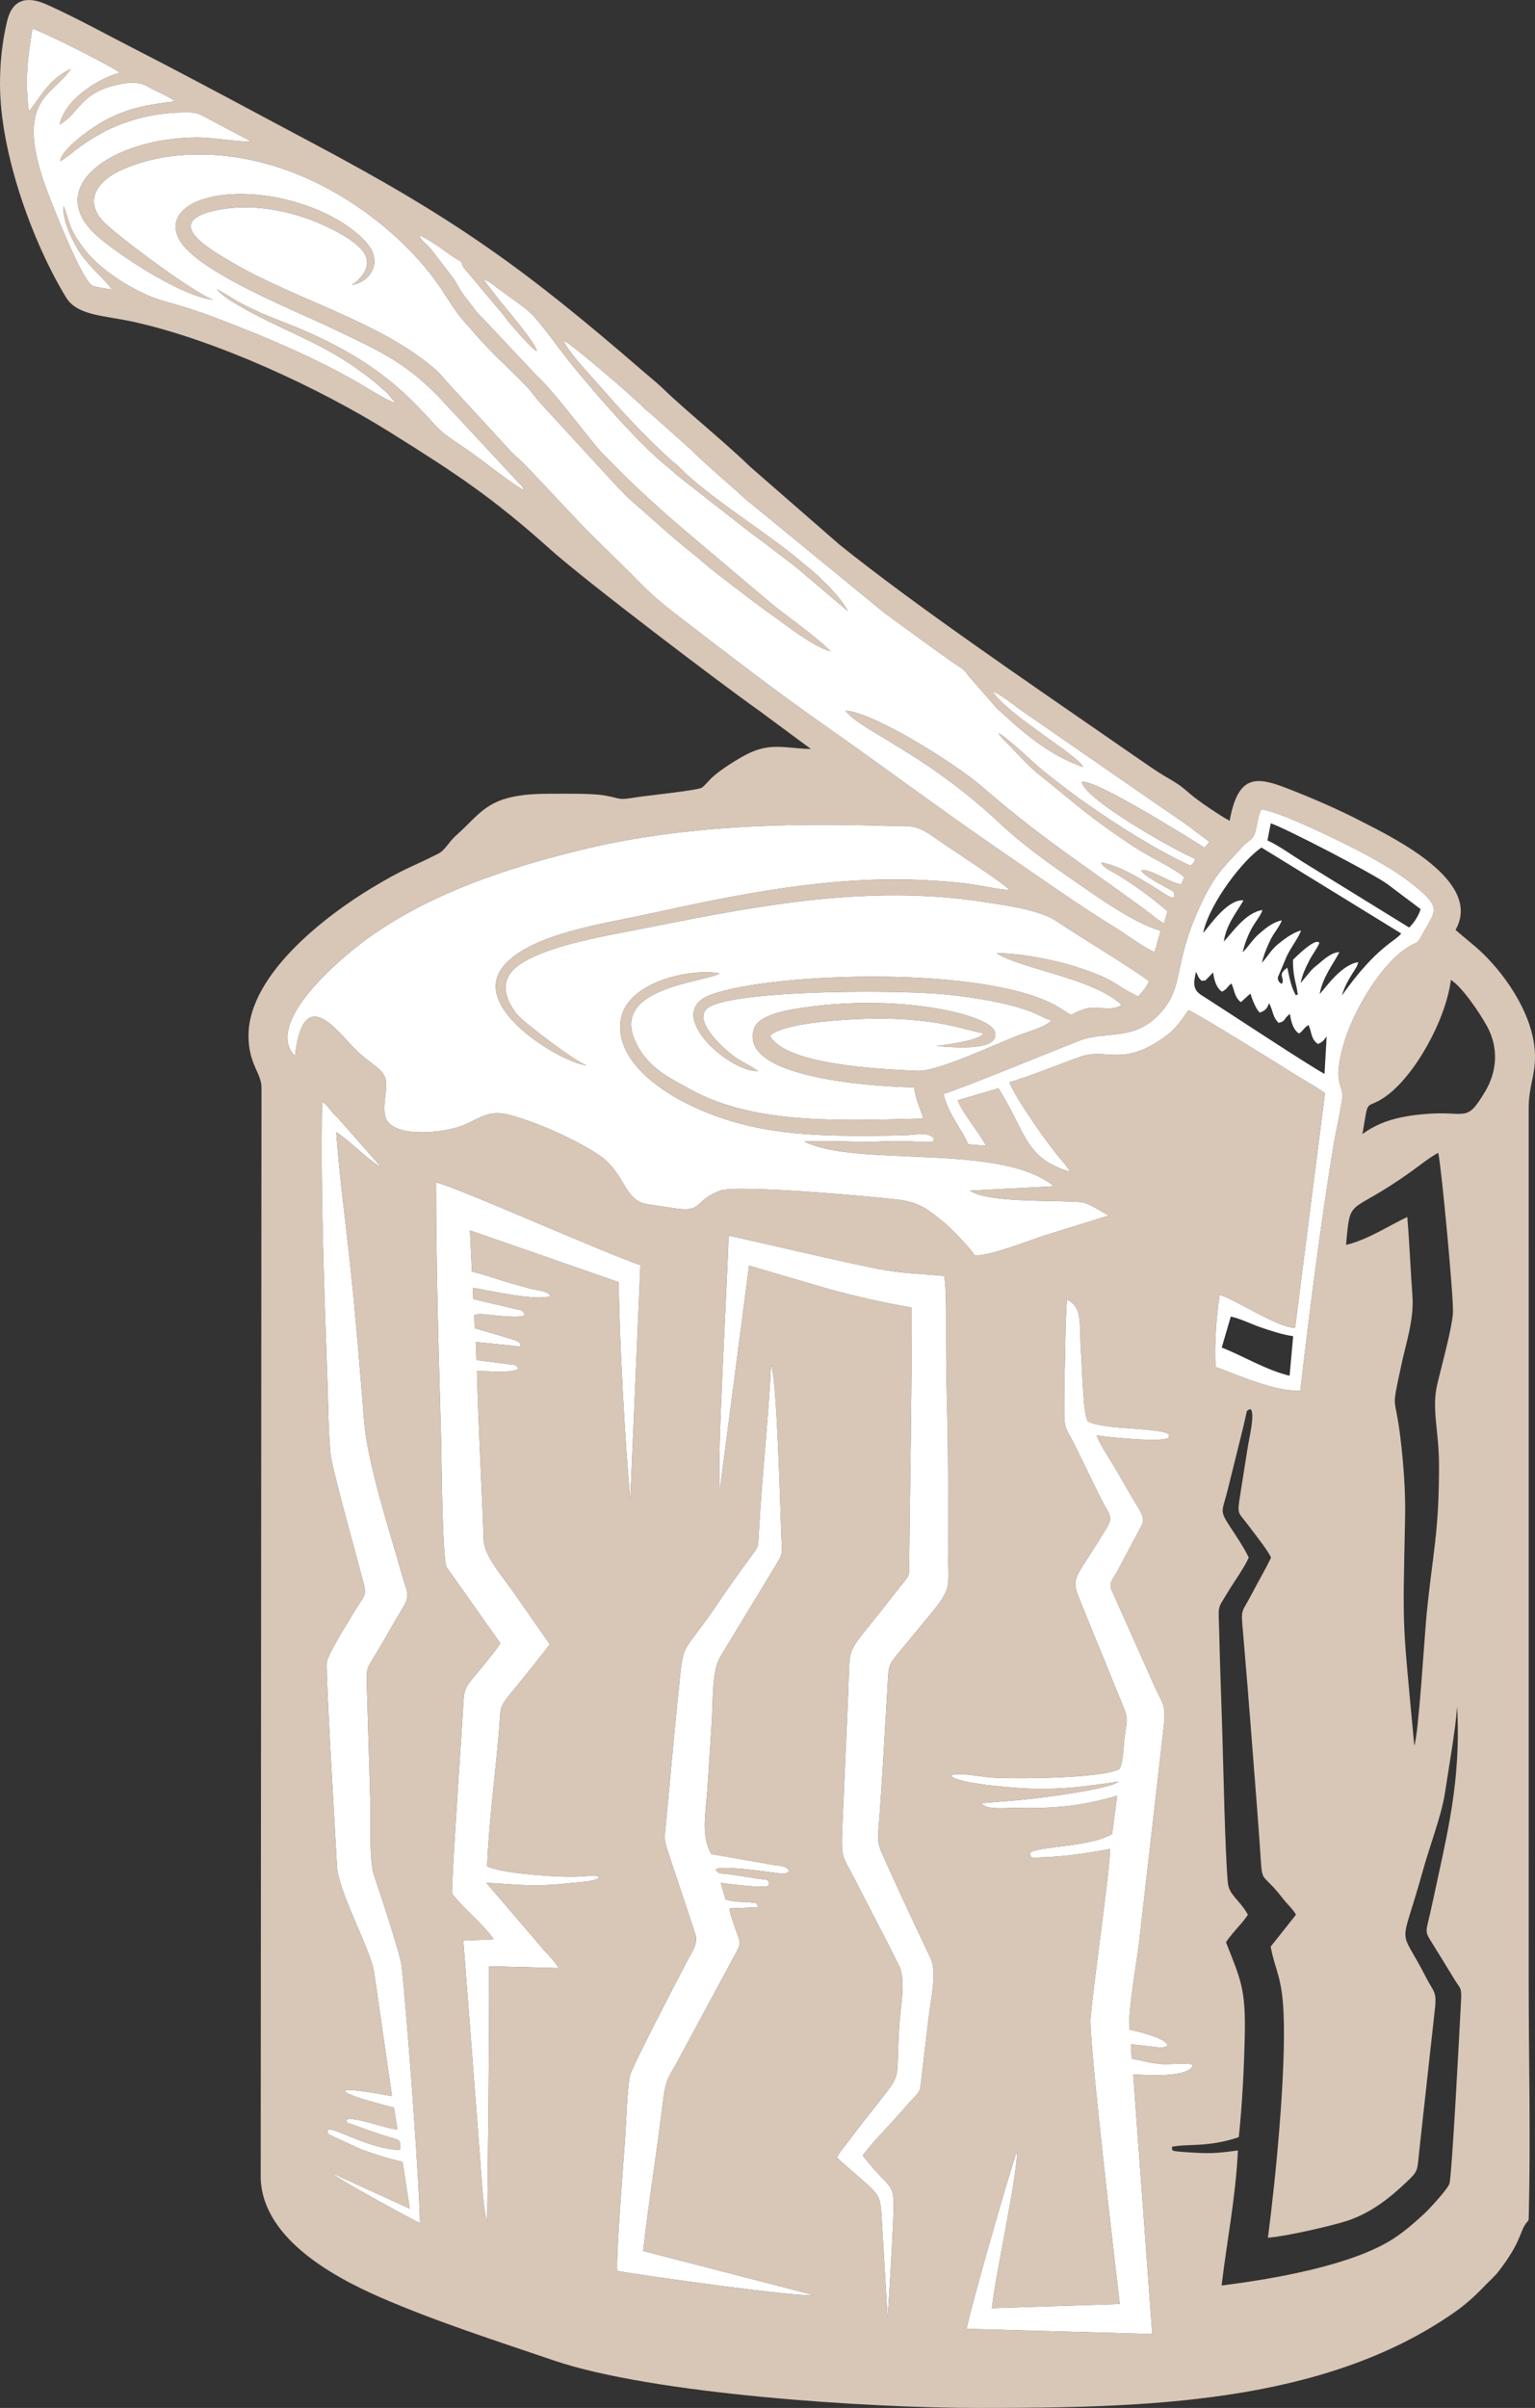
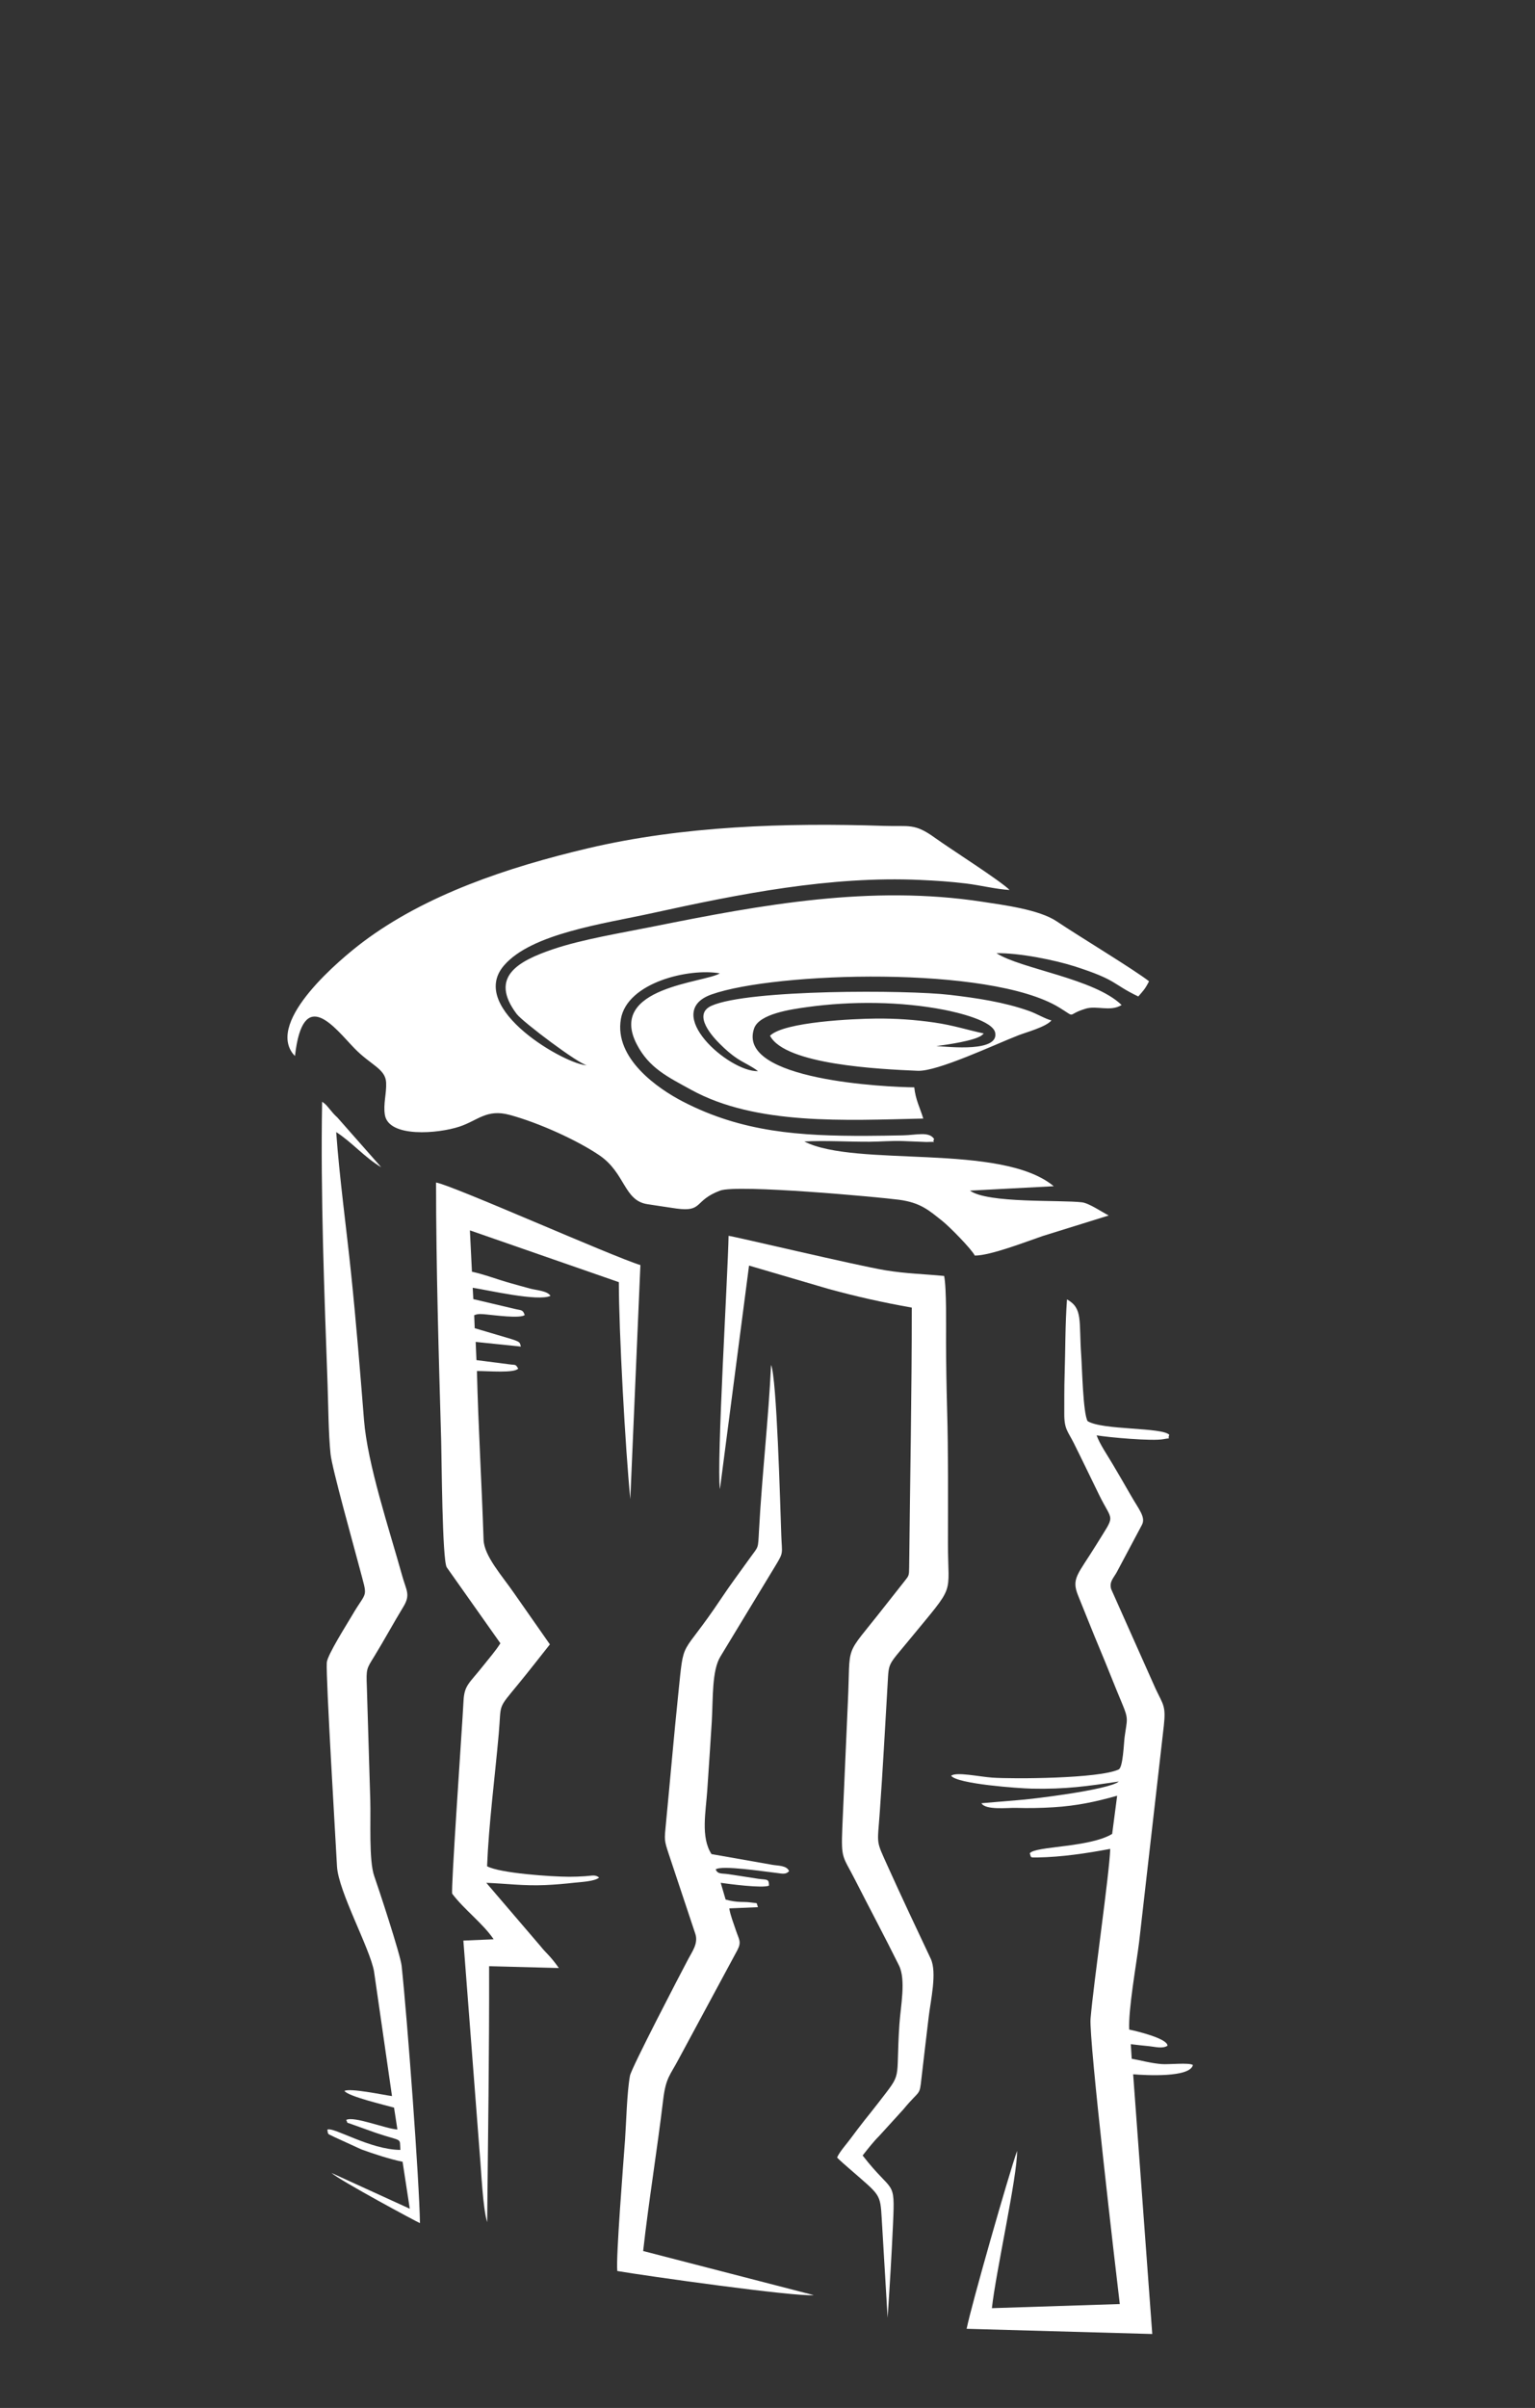
<svg xmlns="http://www.w3.org/2000/svg" width="185" height="290" viewBox="0 0 185 290" fill="none">
  <rect x="0" y="0" width="185" height="290" fill="#333333" stroke="none" />
-   <path fill-rule="evenodd" clip-rule="evenodd" d="M85.752 223.298L93.058 224.583C93.754 224.711 94.819 224.646 95.1 225.344C94.667 225.839 94.157 225.612 93.26 225.524C92.32 225.432 86.89 224.588 86.251 225.15C86.534 225.736 86.917 225.597 87.767 225.712L91.413 226.274C92.451 226.414 92.677 226.237 92.679 227.096C91.912 227.434 87.878 226.901 86.861 226.756L87.453 228.773C88.921 229.181 89.603 228.995 90.474 229.122C91.442 229.263 91.112 229.059 91.35 229.69L87.894 229.835C88.018 230.656 88.397 231.583 88.663 232.396C89.06 233.605 89.393 233.84 88.881 234.842L81.783 248.006C80.752 249.957 80.245 250.217 79.924 252.901C79.2 258.967 78.175 265.157 77.513 271.1L98.079 276.414C95.815 276.636 77.709 274.076 74.398 273.508C74.21 271.943 75.152 260.211 75.327 257.743C75.483 255.527 75.558 251.991 75.924 249.989C76.09 249.077 81.826 238.055 82.934 235.963C83.44 235.007 84.167 234.047 83.808 232.925L80.616 223.342C80.037 221.599 80.065 221.618 80.26 219.606C80.763 214.408 81.196 209.326 81.732 204.144C82.483 196.886 81.899 200.045 86.977 192.43C88.084 190.77 89.282 189.182 90.417 187.592C91.432 186.169 91.351 186.633 91.474 184.357C91.834 177.66 92.638 170.75 92.927 164.381C93.615 165.923 94.024 180.986 94.161 184.867C94.243 187.196 94.474 186.891 93.454 188.573L86.837 199.485C85.775 201.187 85.952 204.554 85.78 207.422C85.617 210.138 85.422 212.833 85.243 215.575C85.074 218.183 84.424 221.26 85.752 223.298ZM128.595 156.491C130.54 157.584 130.014 159.041 130.309 163.227C130.424 164.856 130.528 170.139 131.073 171.147C132.827 172.264 140.076 171.868 140.925 172.803C140.641 173.452 141.308 173.112 140.25 173.321C138.875 173.593 133.586 173.105 132.166 172.866C132.544 173.931 133.501 175.309 134.127 176.381C134.863 177.641 135.493 178.688 136.253 180.031C137.246 181.787 138.136 182.722 137.612 183.674L134.587 189.358C134.17 190.098 133.684 190.5 133.913 191.368L139.279 203.396C140.199 205.344 140.526 205.44 140.266 207.835L137.283 233.935C136.947 236.613 135.979 241.992 136.092 244.429C137.118 244.646 140.736 245.525 140.706 246.378C140.115 246.767 139.178 246.499 138.485 246.431C137.706 246.355 137.033 246.28 136.286 246.191L136.395 247.944C137.63 248.169 138.623 248.466 139.972 248.586C140.84 248.663 143.274 248.378 143.77 248.696C143.435 250.232 138.105 249.945 136.569 249.815L138.872 281.095L116.499 280.468C117.066 277.628 121.549 261.965 122.58 259.043C122.628 262.046 120.003 273.703 119.545 277.983L134.959 277.486C134.533 273.961 131.217 245.629 131.434 243.116C131.831 238.532 133.706 225.697 133.806 222.669C131.011 223.195 127.962 223.657 125.02 223.703C124.077 223.718 124.303 223.726 124.111 223.204C124.711 222.322 131.28 222.533 134.038 220.869L134.64 216.269C132.001 217.008 129.791 217.481 126.956 217.658C125.457 217.751 123.947 217.777 122.444 217.731C121.477 217.701 118.766 218.03 118.285 217.171L122.634 216.804C124.036 216.725 133.696 215.567 134.838 214.556C131.038 215.124 128.369 215.505 124.342 215.413C122.737 215.377 115.357 214.853 114.634 213.863C115.241 213.364 118.046 213.98 119.604 214.089C122.048 214.259 132.432 214.22 134.822 213.106C135.352 212.859 135.44 209.948 135.54 209.2C135.824 207.073 136.055 207.101 135.249 205.192C134.314 202.977 133.501 200.857 132.559 198.617C131.657 196.472 130.832 194.363 129.937 192.165C129.084 190.074 129.915 189.634 132.124 186.045C134.484 182.21 134.147 183.463 132.468 180.039C131.464 177.991 130.483 175.937 129.421 173.809C128.707 172.379 128.261 172.141 128.268 170.278C128.274 168.719 128.258 167.158 128.308 165.602C128.405 162.541 128.373 159.533 128.595 156.491ZM153.184 187.592C152.507 189.029 151.605 190.534 150.901 191.9C149.569 194.48 149.542 193.49 149.832 196.871C150.181 200.944 150.528 205.117 150.839 209.215C151.155 213.382 151.495 217.496 151.792 221.653C152.219 227.615 151.682 224.852 154.64 228.681C155.097 229.274 155.918 230.04 156.193 230.598L153.142 234.443C153.689 237.346 154.508 238.027 154.698 242.463C155 249.522 153.761 262.297 152.81 269.493C154.705 269.394 160.5 268.076 162.339 267.47C165.39 266.463 167.635 264.565 169.427 262.875C171.018 261.376 170.779 261.532 171.081 258.768L172.878 242.491C173.215 239.726 172.89 240.141 171.833 238.081C168.501 231.588 168.728 235.27 171.53 225.143C172.269 222.473 173.756 218.533 174.141 215.978C174.611 212.87 175.409 208.411 175.613 205.541C176.106 214.608 174.408 220.849 172.636 229.198C171.813 233.076 171.571 232.326 172.739 234.235C173.596 235.635 174.469 237.016 175.306 238.41C175.947 239.477 176.176 239.275 176.09 240.906C175.894 244.626 174.985 262.133 174.68 263.014C174.451 263.679 172.154 266.151 171.697 266.567C170.558 267.605 169.45 268.619 167.996 269.573C163.154 272.75 153.854 274.428 147.229 275.249C147.893 269.667 148.907 264.806 149.198 258.985C146.44 259.366 145.629 259.38 142.917 259.19C140.807 259.042 141.39 259.013 141.224 258.557C143.041 258.146 145.556 258.66 149.3 257.389C149.712 253.542 149.948 248.898 150.024 244.999C150.131 239.488 149.513 238.385 147.754 233.907C148.63 232.619 149.701 231.676 150.4 230.598C149.348 228.726 148.12 228.264 147.978 226.715C147.638 222.991 147.442 212.651 147.313 208.609C147.185 204.611 147.031 200.559 146.94 196.553C146.862 193.103 146.617 194.012 148.103 191.55C148.82 190.363 149.971 188.787 150.501 187.592C150.063 186.605 148.878 184.817 148.25 183.866C146.892 181.809 147.324 182.078 147.98 179.358L149.828 171.91C149.925 171.511 150.001 171.108 150.116 170.662C150.321 169.859 150.158 169.921 150.689 169.703C151.316 170.094 150.546 173.195 150.333 174.567C150.062 176.301 149.793 178.025 149.514 179.766C149.052 182.65 149.161 181.925 150.638 183.949C151.21 184.733 152.887 186.814 153.184 187.592ZM86.764 179.353C86.345 176.166 87.744 153.153 87.808 148.837C88.409 148.882 103.246 152.414 106.701 152.984C109.188 153.394 111.256 153.427 113.788 153.67C114.098 155.165 114.012 159.913 114.018 161.716C114.027 164.318 114.071 167.038 114.146 169.689C114.298 175.052 114.256 180.48 114.25 185.841C114.242 192.428 115.281 190.568 109.651 197.417C106.968 200.68 107.133 200.11 106.976 202.843C106.828 205.421 106.669 207.99 106.527 210.555C106.385 213.11 106.21 215.649 106.032 218.239C105.751 222.319 105.519 221.498 107.024 224.835C108.687 228.523 110.411 232.165 112.17 235.891C112.958 237.559 112.157 240.917 111.925 242.927C111.641 245.387 111.333 247.807 111.061 250.261C110.809 252.529 110.92 251.561 108.881 254.037L105.953 257.252C105.347 257.843 104.57 258.821 103.966 259.594C107.644 264.342 107.876 262.288 107.631 267.77C107.462 271.542 107.233 275.325 106.976 279.14L106.269 267.251C106.091 264.152 106.077 264.426 102.546 261.34C102.103 260.953 101.09 260.09 100.886 259.831C101.231 259.091 101.97 258.29 102.49 257.591C103.072 256.809 103.613 256.087 104.154 255.405C104.76 254.64 105.249 254.042 105.851 253.26C108.854 249.365 107.925 250.944 108.394 243.83C108.539 241.629 109.211 238.456 108.345 236.707C106.626 233.236 104.821 229.862 103.049 226.385C101.575 223.492 101.361 223.945 101.515 220.156L102.181 205.105C102.545 197.542 101.605 199.869 106.506 193.605L109.051 190.38C109.534 189.768 109.563 189.756 109.573 188.777C109.679 178.364 109.895 167.78 109.888 157.48C106.43 156.871 103.091 156.125 99.787 155.211L90.275 152.42L86.764 179.353ZM52.553 142.416C54.515 142.737 73.791 151.325 77.182 152.359L75.966 180.544C75.374 174.581 74.584 160.335 74.584 154.416L56.634 148.179L56.878 153.161C58.28 153.449 60.066 154.134 61.566 154.546C62.4 154.774 63.135 154.997 63.965 155.209C64.672 155.39 65.999 155.471 66.344 156.067C64.818 156.773 58.83 155.373 56.971 155.092L57.045 156.459L61.992 157.627C62.834 157.832 63.007 157.691 63.24 158.381C62.637 158.816 59.63 158.397 58.606 158.304C58.044 158.254 57.608 158.195 57.151 158.402L57.214 159.961L61.651 161.274C62.72 161.633 62.634 161.65 62.777 162.174L57.329 161.613L57.423 163.804L61.361 164.309C62.19 164.426 62.097 164.25 62.455 164.824C61.987 165.394 58.908 165.116 57.48 165.116C57.647 171.928 58.058 178.632 58.282 185.438C58.348 187.419 60.527 189.781 62.048 192.002L66.273 198.041C65.047 199.586 63.8 201.193 62.526 202.748C59.883 205.973 60.447 205.007 60.109 208.814C59.65 214 58.909 219.639 58.703 224.76C60.224 225.598 66.428 226.023 68.617 226.028C69.25 226.03 69.886 226.003 70.517 225.96C71.411 225.901 71.738 225.747 72.207 226.123C71.673 226.599 69.916 226.664 69.196 226.746C68.067 226.875 66.875 226.978 65.707 227.028C63.116 227.14 61.029 226.85 58.609 226.756L65.132 234.373C65.826 235.259 66.263 235.47 67.352 237.017L58.947 236.801C58.973 247.117 58.817 257.372 58.714 267.627C58.183 265.889 58.01 261.535 57.82 259.399L55.845 233.714L59.495 233.557C58.185 231.621 55.974 230.02 54.499 228.069C54.342 227.579 55.535 210.299 55.744 206.859C55.785 206.193 55.831 205.504 55.863 204.87C55.962 202.923 56.536 202.771 58.296 200.54C58.944 199.719 59.782 198.763 60.306 197.906L53.837 188.755C53.294 187.772 53.234 175.725 53.172 173.564C52.877 163.201 52.56 152.81 52.553 142.416ZM162.228 149.928C162.769 143.854 162.463 146.579 170.165 141.03C171.066 140.381 172.413 139.31 173.341 138.844C173.738 140.69 175.238 156.653 175.108 158.186C174.934 160.256 173.731 164.528 173.214 166.747C172.517 169.735 173.432 172.346 173.432 176.5C173.432 184.795 172.666 186.955 171.921 194.606C171.686 197.022 170.958 209.029 170.45 210.22C168.999 194.518 169.048 197.005 169.345 182.727C169.418 179.698 169.135 176.08 168.771 173.094C168.103 167.619 167.645 170.274 168.881 164.439C169.464 161.688 170.436 158.93 170.226 156.048C169.997 152.896 169.874 149.731 169.608 146.568C167.43 147.58 164.876 149.299 162.228 149.928ZM50.613 267.741C50.231 267.594 40.959 262.605 39.944 261.694L49.387 266.008L48.519 260.349C47.008 260.051 44.961 259.381 43.552 258.861L40.279 257.363C39.481 256.937 39.549 257.167 39.452 256.48C40.239 256.131 44.598 258.905 48.251 258.922C48.145 257.369 48.608 257.984 45.301 256.87L42.488 255.865C41.61 255.522 42.001 255.834 41.726 255.313C42.641 254.81 46.536 256.398 47.896 256.464L47.491 253.831C46.421 253.529 41.892 252.461 41.512 251.81C42.291 251.47 46.079 252.279 47.245 252.443L45.081 237.448C44.608 234.68 40.773 227.789 40.615 224.77C40.471 222.012 39.262 201.988 39.384 200.232C39.447 199.318 41.832 195.581 42.425 194.561C44.302 191.33 44.355 192.742 43.293 188.679C42.663 186.272 40.013 176.835 39.839 175.123C39.577 172.55 39.574 169.4 39.481 166.774C39.084 155.624 38.624 143.923 38.821 132.689C39.251 132.965 39.368 133.145 39.731 133.576C40.101 134.016 40.239 134.203 40.651 134.574L45.944 140.574C43.973 139.42 42.45 137.591 40.519 136.341C40.917 141.922 41.748 147.882 42.329 153.516C42.928 159.311 43.403 165.146 43.87 171.013C44.296 176.38 46.913 184.173 48.476 189.788C48.971 191.568 49.504 192.05 48.61 193.518C47.386 195.529 46.315 197.515 45.119 199.466C44.18 200.996 44.126 200.932 44.214 203.16L44.627 216.848C44.702 219.197 44.441 224.073 45.102 225.939C45.579 227.286 48.261 235.409 48.404 236.747C49.106 243.317 50.538 262.694 50.613 267.741ZM164.207 136.575C165 131.849 164.485 133.808 166.949 132.089C170.481 129.625 174.249 122.861 174.862 118.016C176.141 118.798 178.226 121.779 179.241 123.642C180.629 126.192 180.425 129.045 179.004 131.433C176.656 135.376 176.838 133.719 171.664 134.175C168.51 134.453 166.257 135.082 164.207 136.575ZM113.727 131.741C115.771 131.138 126.744 126.634 130.056 125.348C133.385 124.055 136.745 125.539 139.952 121.884C142.856 118.574 141.229 116.192 144.92 108.504C146.666 104.867 148.069 103.889 149.742 101.969C150.181 101.465 150.732 101.183 150.965 100.88C151.547 100.123 151.451 98.455 152.016 97.484C153.838 97.639 159.91 100.559 161.648 101.413C164.611 102.869 167.776 104.561 170.089 106.377C173.837 109.319 173.066 109.576 171.482 112.421C170.707 113.812 171.025 113.27 169.798 114C166.462 115.984 162.919 121.942 161.8 126.215C160.71 130.378 161.745 130.581 161.782 131.921C161.804 132.677 160.946 136.523 160.767 137.609C159.166 147.346 157.854 157.673 156.708 167.501C153.451 167.566 149.293 165.609 146.506 164.631C146.338 162.083 146.603 158.418 146.993 155.96C148.742 156.401 154.087 159.995 156.087 159.905L159.688 131.649C158.348 130.692 156.939 129.97 155.553 129.083C153.965 128.067 144.192 122.008 143.227 121.648C141.949 123.531 141.41 124.284 139.351 125.553C134.906 128.29 133.211 126.171 130.069 127.307C128.189 127.987 122.84 130.084 121.643 130.319C122.32 132.192 126.42 138.023 128.019 139.834C128.392 140.256 128.618 140.531 128.978 141.134C123.494 139.442 123.826 136.713 120.342 131.064L115.423 132.508C115.678 133.265 116.605 134.619 117.082 135.305C117.494 135.898 118.595 137.449 118.821 137.986L116.675 137.812C116 136.096 114.156 133.992 113.727 131.741ZM35.306 126.912C32.185 122.878 40.97 115.529 43.767 113.428C51.305 107.769 61.15 104.451 70.891 102.157C82.261 99.48 94.684 99.071 106.535 99.465C109.592 99.566 110.193 99.107 112.677 100.899C114.534 102.239 120.482 106.005 121.677 107.183C120.103 107.101 118.133 106.612 116.445 106.406C114.552 106.174 112.764 106.059 110.893 105.975C100.051 105.488 89.14 107.66 78.666 109.959C72.718 111.264 64.071 112.424 60.747 116.27C56.211 121.518 68.407 128.338 70.752 128.291C69.868 128.25 62.986 123.071 62.266 122.113C58.919 117.662 62.459 115.744 66.632 114.324C70.128 113.134 74.937 112.349 78.733 111.586C91.864 108.948 104.972 106.544 118.432 108.609C120.984 109 125.236 109.543 127.34 110.952C130.114 112.81 136.629 116.737 138.485 118.181C137.978 119.174 137.77 119.329 137.189 120.009C133.984 118.476 134.737 118.068 129.612 116.412C127.146 115.615 122.799 114.746 120.096 114.8C123.067 116.707 131.892 117.838 135.179 121.039C133.794 121.884 132.209 121.072 130.855 121.478C128.406 122.214 129.851 122.68 127.656 121.339C119.32 116.248 93.418 117.05 85.757 119.764C79.678 121.917 87.85 129.126 91.361 129.004C90.578 128.397 89.629 127.999 88.865 127.491C88.02 126.929 87.437 126.39 86.781 125.744C85.997 124.974 83.358 122.193 85.764 121.123C90.205 119.148 109.307 119.206 114.498 119.818C117.702 120.196 121.015 120.684 124.022 121.754C124.999 122.101 125.949 122.703 126.724 122.894C126.042 123.691 123.73 124.303 122.763 124.677C119.91 125.781 112.997 129.064 110.602 128.962C105.976 128.763 94.617 128.224 92.803 124.737C94.509 123.052 103.001 122.693 105.578 122.672C107.992 122.652 110.279 122.811 112.602 123.146C114.886 123.476 116.589 124.042 118.568 124.465L118.313 124.697C117.433 125.34 114.252 125.807 112.847 125.982C114.498 126.087 120.359 126.724 119.946 124.394C119.687 122.932 115.414 121.931 113.748 121.608C108.562 120.601 102.616 120.552 97.316 121.284C95.292 121.563 91.493 122.103 90.886 123.858C88.717 130.128 106.973 130.923 110.189 130.954C110.339 132.433 110.885 133.43 111.275 134.712C101.889 134.929 91.099 135.535 83.314 131.257C80.484 129.702 78.216 128.634 76.733 125.747C73.19 118.856 85.016 118.355 86.749 117.225C83.046 116.563 75.584 118.318 74.829 122.729C74.016 127.472 79.288 131.109 82.301 132.667C89.469 136.373 96.408 136.819 104.441 136.796C105.871 136.791 107.365 136.765 108.8 136.735C110.491 136.699 111.983 136.224 112.59 137.191C112.211 137.658 113.226 137.478 111.659 137.538L108.8 137.422C107.453 137.373 106.163 137.495 104.82 137.505C102.302 137.522 99.379 137.334 96.935 137.476C103.165 140.642 120.657 137.591 126.998 142.862L116.9 143.392C119.04 144.952 127.768 144.485 130.4 144.801C131.256 144.904 132.778 145.954 133.624 146.386L125.658 148.862C123.731 149.52 119.366 151.225 117.482 151.214C117.085 150.416 114.391 147.696 113.59 147.064C111.977 145.79 110.983 144.843 108.355 144.493C105.899 144.166 88.872 142.608 86.784 143.391C83.58 144.594 84.781 145.991 81.52 145.549C80.379 145.394 79.18 145.19 78.044 145.026C75.178 144.612 75.389 141.277 72.229 139.131C69.606 137.35 64.974 135.23 61.428 134.273C58.649 133.523 57.609 134.939 55.386 135.68C52.812 136.538 46.854 137.042 46.387 134.275C46.167 132.972 46.605 131.674 46.536 130.365C46.448 128.71 44.671 128.274 42.703 126.239C40.332 123.789 36.531 118.591 35.55 127.177L35.306 126.912ZM52.422 44.451C45.861 38.76 35.644 36.077 28.101 31.674C25.111 29.93 19.313 26.636 26.331 25.271C30.605 24.44 35.401 25.467 38.972 27.119C40.754 27.943 42.457 28.838 43.54 30.029C45.562 32.252 42.537 34.26 42.393 34.317C44.137 34.109 45.794 32.325 44.845 30.24C44.24 28.91 42.412 27.53 41.093 26.712C38.215 24.927 34.109 23.606 30.148 23.388C27.97 23.268 25.721 23.463 23.804 24.237C22.243 24.868 20.467 26.266 21.455 28.573C23.132 32.488 35.444 37.357 39.586 39.339C45.368 42.106 48.501 43.348 52.821 47.739L62.36 57.987C62.842 58.47 62.882 58.424 63.162 59.048C61.567 58.2 58.194 55.453 56.374 54.211C52.023 51.241 53.691 52.385 50.236 48.839C46.221 44.718 41.937 42.093 36.403 39.695C34.589 38.909 32.709 38.279 30.984 37.472C30.062 37.04 29.257 36.659 28.449 36.187C27.641 35.715 26.907 35.21 26.113 34.81C26.775 35.622 27.766 36.191 28.666 36.729C33.385 39.549 38.349 41.064 43.001 44.395C43.933 45.062 44.733 45.625 45.498 46.308C46.055 46.804 46.118 46.891 46.634 47.285L47.673 48.552C46.24 48.032 43.874 46.469 42.375 45.636C37.083 42.695 31.596 40.404 25.888 38.235C23.986 37.512 21.85 36.831 19.82 36.281C16.555 35.395 12.087 32.586 10.183 30.021C9.624 29.269 9.068 28.558 8.616 27.55C8.251 26.737 8.008 25.506 7.643 24.811C7.487 26.719 8.935 29.403 9.776 30.638C10.839 32.2 12.419 33.416 13.505 34.863C13.031 34.81 11.612 34.592 11.205 34.437C9.865 33.925 5.986 23.848 5.515 22.54C1.68 11.871 6.37 11.587 8.552 8.292C5.884 9.536 5.055 11.469 3.468 13.428C3.012 9.786 3.303 6.943 3.914 3.459C5.183 3.821 13.754 8.118 14.425 8.761C11.788 9.477 7.858 11.954 7.182 14.993C9.53 13.709 9.505 11.524 13.367 10.404C14.845 9.975 16.511 9.692 17.729 10.392C18.688 10.942 20.389 11.611 21.06 12.216C17.838 12.573 15.326 13.064 12.741 14.452C10.969 15.403 7.414 17.952 7.236 19.416C7.812 19.163 9.003 18.134 9.645 17.673C10.505 17.055 11.185 16.637 12.099 16.115C14.843 14.548 18.526 13.604 21.8 13.547C23.64 13.515 23.706 13.539 25.102 14.304L30.256 17.034C28.634 17.117 25.81 16.542 23.695 16.552C13.486 16.602 4.864 22.642 11.93 28.619C14.821 31.064 22.128 35.799 25.71 36.096C23.608 35.478 14.228 28.471 12.57 26.795C9.876 24.071 11.97 21.619 14.773 20.412C17.7 19.151 20.807 18.575 24.264 18.605C37.43 18.724 48.569 27.804 53.224 34.87C54.087 36.181 54.675 37.179 55.574 38.303C56.034 38.88 56.478 39.294 56.924 39.832C59.134 42.495 62.288 45.207 63.821 46.952C64.291 47.487 64.654 48.051 65.124 48.544L74.604 58.852C75.205 59.372 75.415 59.764 76.06 60.272L80.551 64.227C81.695 65.232 82.565 65.933 83.687 66.844C84.767 67.722 85.629 68.51 86.739 69.349C88.89 70.973 90.89 72.56 93.201 74.197C94.943 75.431 97.823 77.759 100.089 78.456C99.272 77.388 94.577 73.972 93.179 72.861L82.985 64.258C79.68 61.461 76.43 58.519 73.403 55.411C72.82 54.813 72.356 54.358 71.831 53.721C70.248 51.801 66.309 46.639 64.709 45.264L58.656 38.828C58.087 38.166 57.729 37.982 57.189 37.22C56.758 36.612 56.318 36.129 55.852 35.481C55.366 34.804 55.091 34.166 54.68 33.564L52.007 30.085C51.467 29.381 50.829 29.092 50.517 28.338C51.915 28.887 53.693 30.342 54.952 31.145C56.078 31.864 55.321 31.161 55.839 32.184L60.668 37.93C60.956 38.286 61.112 38.569 61.425 38.913C62.087 39.643 64.069 42.034 64.691 42.283C64.784 41.54 60.511 36.614 59.908 35.796C59.33 35.012 58.842 34.503 58.298 33.633C58.965 33.869 59.521 34.37 60.002 34.725C64.091 37.743 63.652 37.056 66.718 41.067C67.507 42.098 68.106 42.94 68.974 44.001C71.965 47.659 77.073 53.533 80.409 56.195C80.96 56.634 81.305 57.006 81.851 57.441L90.569 64.249C91.705 65.069 92.593 65.753 93.638 66.547C94.609 67.285 95.612 68.019 96.544 68.818L102.189 73.608C101.403 71.962 98.557 69.193 97.082 68.073C96.641 67.738 96.373 67.462 95.937 67.109C91.715 63.7 85.236 59.707 81.864 56.262C81.391 55.778 81.174 55.687 80.731 55.278C76.825 51.673 74.876 49.419 71.535 45.648C70.548 44.535 68.44 42.287 67.909 40.984C69.413 41.838 76.097 47.627 77.715 49.23C78.143 49.655 78.22 49.659 78.653 50.024L83.314 54.189C84.874 55.797 88.145 58.522 89.952 60.21C90.289 60.524 90.576 60.671 90.913 60.984L106.622 73.846C109.402 75.846 112.037 77.834 114.85 79.793C115.975 80.576 115.997 80.38 116.806 81.491L120.121 85.286C123.151 88.098 126.454 91.007 130.542 92.376C130.012 91.008 121.294 86.007 119.614 83.241C120.772 83.742 121.936 84.726 122.97 85.474L139.391 96.835C140.534 97.618 141.536 98.304 142.689 99.092L145.753 101.385C145.465 101.771 145.479 101.786 145.153 102.08C143.43 100.983 131.75 93.662 130.382 94.185C130.745 96.31 141.68 102.48 144.058 103.439C143.813 104.034 143.906 103.873 143.487 104.263C139.289 102.326 134.699 99.394 131.265 97.005C129.243 95.597 127.516 94.253 125.694 92.798C124.858 92.13 121.147 88.584 120.339 88.297C120.706 88.928 121.098 89.185 121.551 89.657C122.768 90.928 123.951 92.278 125.325 93.369C129.916 97.017 131.171 98.355 136.651 101.976C138.205 103.003 141.117 104.394 142.425 105.381C142.665 105.561 142.602 105.521 142.721 105.662L142.366 106.502C140.984 106.332 138.607 104.572 137.53 104.793C137.699 105.41 140.056 106.588 140.819 107.039C141.291 107.319 141.662 107.374 141.497 108.048C141.311 108.111 141.482 108.133 141.124 108.058C140.528 107.933 135.789 104.299 132.697 103.879C132.974 104.531 134.051 104.96 134.689 105.351C136.846 106.677 138.813 108.118 140.71 109.76L140.292 111.205C139.441 110.748 138.666 110.029 137.893 109.465C130.355 103.955 125.641 101.034 118.436 94.803C115.053 91.877 105.197 85.74 101.902 85.587C102.742 86.76 105.319 88.145 106.664 88.979C108.361 90.032 110.029 91.018 111.605 92.085C114.87 94.296 117.745 96.571 120.57 99.223C123.286 101.773 126.543 104.069 129.665 106.232C132.157 107.957 136.56 111.123 139.869 112.111L139.198 114.518C139.188 114.489 139.155 114.61 139.127 114.653C137.861 114.134 135.73 112.52 134.511 111.774C129.939 108.973 125.545 105.834 121.089 102.786C113.588 97.656 106.55 92.374 99.247 87.259C93.415 83.173 87.785 78.817 82.129 74.478C79.366 72.359 78.433 71.547 76.119 69.163L70.611 63.727C68.098 61.139 65.825 58.612 63.325 56.028C62.663 55.343 61.989 54.838 61.372 54.143L54.189 46.341C53.468 45.583 53.261 45.179 52.422 44.451ZM66.747 284.28C78.708 288.344 104.67 290 117.709 290C137.627 290.001 159.374 289.616 175.324 278.462C176.711 277.491 177.846 276.44 179 275.233C179.597 274.608 180.124 274.192 180.684 273.458C183.255 270.089 183.139 268.944 183.824 267.902C184.252 267.251 184.229 267.746 184.257 266.618C184.484 257.414 184.241 247.826 184.241 238.577L184.24 133.493C184.232 130.906 185 129.647 185 127.266C184.999 122.566 181.659 117.682 178.72 114.835C177.7 113.847 176.556 112.998 175.425 111.991C178.749 106.121 167.993 100.932 164.082 98.92C161.179 97.426 158.37 96.211 155.224 94.982C151.492 93.523 149.219 93.169 148.199 98.849C147.094 98.269 144.362 96.43 143.43 95.607C141.474 93.882 141.326 94.194 138.634 92.354C137.049 91.271 135.507 90.197 133.876 89.07C123.938 82.2 110.283 72.904 101.192 65.606L90.423 56.224C87.461 53.336 82.541 49.362 79.801 46.702C79.164 46.084 78.353 45.443 77.642 44.828C63.346 32.472 55.181 26.503 37.394 17.078C30.414 13.379 23.478 9.605 16.366 5.966C12.82 4.152 9.304 2.2 5.699 0.573C3.148 -0.579 1.456 -0.041 0.837 2.613C0.261 5.078 0 7.501 0 10.118C0 18.396 3.907 29.154 7.957 35.814C9.317 38.05 12.626 37.99 16.085 38.758C26.142 40.99 38.497 46.74 47.065 52.093C55.192 57.171 59.448 60.007 66.335 66.173C70.588 69.981 86.841 82.303 91.433 85.549L97.735 90.206C94.597 90.134 92.843 89.346 89.876 90.91C88.682 91.539 86.74 92.759 85.764 93.689C85.499 93.942 84.891 94.66 84.602 94.855C84.103 95.192 77.848 95.831 76.675 96.022C74.367 96.398 75.004 96.18 72.909 95.808C71.325 95.526 67.993 95.595 66.153 95.595C58.761 95.594 58.204 97.757 54.876 100.704C54.095 101.395 53.655 102.398 52.786 102.833C49.387 104.534 48.783 104.549 44.828 106.926C39.882 109.899 29.951 117.119 29.948 124.737C29.947 128.153 31.514 129.244 31.514 130.964L31.419 261.734C31.187 269.279 39.88 274.09 45.892 276.703C52.462 279.558 59.707 281.888 66.747 284.28Z" fill="#D8C6B6" />
  <path fill-rule="evenodd" clip-rule="evenodd" d="M35.55 127.177C36.531 118.591 40.332 123.789 42.703 126.239C44.671 128.274 46.448 128.71 46.536 130.365C46.605 131.674 46.167 132.972 46.387 134.275C46.854 137.042 52.812 136.538 55.386 135.68C57.609 134.939 58.649 133.523 61.428 134.273C64.974 135.23 69.606 137.35 72.229 139.131C75.389 141.277 75.178 144.612 78.044 145.026C79.18 145.19 80.379 145.394 81.52 145.549C84.781 145.991 83.58 144.594 86.784 143.391C88.872 142.608 105.899 144.166 108.355 144.493C110.983 144.843 111.977 145.79 113.59 147.064C114.391 147.696 117.085 150.416 117.482 151.214C119.366 151.225 123.731 149.52 125.658 148.862L133.624 146.386C132.778 145.954 131.256 144.904 130.4 144.801C127.768 144.485 119.04 144.952 116.9 143.392L126.998 142.862C120.657 137.591 103.165 140.642 96.935 137.476C99.379 137.334 102.302 137.522 104.82 137.505C106.163 137.495 107.453 137.373 108.8 137.422L111.659 137.538C113.226 137.478 112.211 137.658 112.59 137.191C111.983 136.224 110.491 136.699 108.8 136.735C107.365 136.765 105.871 136.791 104.441 136.796C96.408 136.819 89.469 136.373 82.301 132.667C79.288 131.109 74.016 127.472 74.829 122.729C75.584 118.318 83.046 116.563 86.749 117.225C85.016 118.355 73.19 118.856 76.733 125.747C78.216 128.634 80.484 129.702 83.314 131.257C91.099 135.535 101.889 134.929 111.275 134.712C110.885 133.43 110.339 132.433 110.189 130.954C106.973 130.923 88.717 130.128 90.886 123.858C91.493 122.103 95.292 121.563 97.316 121.284C102.616 120.552 108.562 120.601 113.748 121.608C115.414 121.931 119.687 122.932 119.946 124.394C120.359 126.724 114.498 126.087 112.847 125.982C114.252 125.807 117.433 125.34 118.313 124.697L118.568 124.465C116.589 124.042 114.886 123.476 112.602 123.146C110.279 122.811 107.992 122.652 105.578 122.672C103.001 122.693 94.509 123.052 92.803 124.737C94.617 128.224 105.976 128.763 110.602 128.962C112.997 129.064 119.91 125.781 122.763 124.677C123.73 124.303 126.042 123.691 126.724 122.894C125.949 122.703 124.999 122.101 124.022 121.754C121.015 120.684 117.702 120.196 114.498 119.818C109.307 119.206 90.205 119.148 85.764 121.123C83.358 122.193 85.997 124.974 86.781 125.744C87.437 126.39 88.02 126.929 88.865 127.491C89.629 127.999 90.578 128.397 91.361 129.004C87.85 129.126 79.678 121.917 85.757 119.764C93.418 117.05 119.32 116.248 127.656 121.339C129.851 122.68 128.406 122.214 130.855 121.478C132.209 121.072 133.794 121.884 135.179 121.039C131.892 117.838 123.067 116.707 120.096 114.8C122.799 114.746 127.146 115.615 129.612 116.412C134.737 118.068 133.984 118.476 137.189 120.009C137.77 119.329 137.978 119.174 138.485 118.181C136.629 116.737 130.114 112.81 127.34 110.952C125.236 109.543 120.984 109 118.432 108.609C104.972 106.544 91.864 108.948 78.733 111.586C74.937 112.349 70.128 113.134 66.632 114.324C62.459 115.744 58.919 117.662 62.266 122.113C62.986 123.071 69.868 128.25 70.752 128.291C68.407 128.338 56.211 121.518 60.747 116.27C64.071 112.424 72.718 111.264 78.666 109.959C89.14 107.66 100.051 105.488 110.893 105.975C112.764 106.059 114.552 106.174 116.445 106.406C118.133 106.612 120.103 107.101 121.677 107.183C120.482 106.005 114.534 102.239 112.677 100.899C110.193 99.107 109.592 99.566 106.535 99.465C94.684 99.071 82.261 99.48 70.891 102.157C61.15 104.451 51.305 107.769 43.767 113.428C40.97 115.529 32.185 122.878 35.306 126.912L35.55 127.177Z" fill="white" />
-   <path fill-rule="evenodd" clip-rule="evenodd" d="M3.468 13.428C5.055 11.469 5.884 9.536 8.552 8.292C6.37 11.587 1.68 11.871 5.515 22.54C5.986 23.848 9.865 33.925 11.205 34.437C11.612 34.592 13.031 34.81 13.505 34.863C12.419 33.416 10.839 32.2 9.776 30.638C8.935 29.403 7.487 26.719 7.643 24.811C8.008 25.506 8.251 26.737 8.616 27.55C9.068 28.558 9.624 29.269 10.183 30.021C12.087 32.586 16.555 35.395 19.82 36.281C21.85 36.831 23.986 37.512 25.888 38.235C31.596 40.404 37.083 42.695 42.375 45.636C43.874 46.469 46.24 48.032 47.673 48.552L46.634 47.285C46.118 46.891 46.055 46.804 45.498 46.308C44.733 45.625 43.933 45.062 43.001 44.395C38.349 41.064 33.385 39.549 28.666 36.729C27.766 36.191 26.775 35.622 26.113 34.81C26.907 35.21 27.641 35.715 28.449 36.187C29.257 36.659 30.062 37.04 30.984 37.472C32.709 38.279 34.589 38.909 36.403 39.695C41.937 42.093 46.221 44.718 50.236 48.839C53.691 52.385 52.023 51.241 56.374 54.211C58.194 55.453 61.567 58.2 63.162 59.048C62.882 58.424 62.842 58.47 62.36 57.987L52.821 47.739C48.501 43.348 45.368 42.106 39.586 39.339C35.444 37.357 23.132 32.488 21.455 28.573C20.467 26.266 22.243 24.868 23.804 24.237C25.721 23.463 27.97 23.268 30.148 23.388C34.109 23.606 38.215 24.927 41.093 26.712C42.412 27.53 44.24 28.91 44.845 30.24C45.794 32.325 44.137 34.109 42.393 34.317C42.537 34.26 45.562 32.252 43.54 30.029C42.457 28.838 40.754 27.943 38.972 27.119C35.401 25.467 30.605 24.44 26.331 25.271C19.313 26.636 25.111 29.93 28.101 31.674C35.644 36.077 45.861 38.76 52.422 44.451C53.261 45.179 53.468 45.583 54.189 46.341L61.372 54.143C61.989 54.838 62.663 55.343 63.325 56.028C65.825 58.612 68.098 61.139 70.611 63.727L76.119 69.163C78.433 71.547 79.366 72.359 82.129 74.478C87.785 78.817 93.415 83.173 99.247 87.259C106.55 92.374 113.588 97.656 121.089 102.786C125.545 105.834 129.939 108.973 134.511 111.774C135.73 112.52 137.861 114.134 139.127 114.653C139.155 114.61 139.188 114.489 139.198 114.518L139.869 112.111C136.56 111.123 132.157 107.957 129.665 106.232C126.543 104.069 123.286 101.773 120.57 99.223C117.745 96.571 114.87 94.296 111.605 92.085C110.029 91.018 108.361 90.032 106.664 88.979C105.319 88.145 102.742 86.76 101.902 85.587C105.197 85.74 115.053 91.877 118.436 94.803C125.641 101.034 130.355 103.955 137.893 109.465C138.666 110.029 139.441 110.748 140.292 111.205L140.71 109.76C138.813 108.118 136.846 106.677 134.689 105.351C134.051 104.96 132.974 104.531 132.697 103.879C135.789 104.299 140.528 107.933 141.124 108.058C141.482 108.133 141.311 108.111 141.497 108.048C141.662 107.374 141.291 107.319 140.819 107.039C140.056 106.588 137.699 105.41 137.53 104.793C138.607 104.572 140.984 106.332 142.366 106.502L142.721 105.662C142.602 105.521 142.665 105.561 142.425 105.381C141.117 104.394 138.205 103.003 136.651 101.976C131.171 98.355 129.916 97.017 125.325 93.369C123.951 92.278 122.768 90.928 121.551 89.657C121.098 89.185 120.706 88.928 120.339 88.297C121.147 88.584 124.858 92.13 125.694 92.798C127.516 94.253 129.243 95.597 131.265 97.005C134.699 99.394 139.289 102.326 143.487 104.263C143.906 103.873 143.813 104.034 144.058 103.439C141.68 102.48 130.745 96.31 130.382 94.185C131.75 93.662 143.43 100.983 145.153 102.08C145.479 101.786 145.465 101.771 145.753 101.385L142.689 99.092C141.536 98.304 140.534 97.618 139.391 96.835L122.97 85.474C121.936 84.726 120.772 83.742 119.614 83.241C121.294 86.007 130.012 91.008 130.542 92.376C126.454 91.007 123.151 88.098 120.121 85.286L116.806 81.491C115.997 80.38 115.975 80.576 114.85 79.793C112.037 77.834 109.402 75.846 106.622 73.846L90.913 60.984C90.576 60.671 90.289 60.524 89.952 60.21C88.145 58.522 84.874 55.797 83.314 54.189L78.653 50.024C78.22 49.659 78.143 49.655 77.715 49.23C76.097 47.627 69.413 41.838 67.909 40.984C68.44 42.287 70.548 44.535 71.535 45.648C74.876 49.419 76.825 51.673 80.731 55.278C81.174 55.687 81.391 55.778 81.864 56.262C85.236 59.707 91.715 63.7 95.937 67.109C96.373 67.462 96.641 67.738 97.082 68.073C98.557 69.193 101.403 71.962 102.189 73.608L96.544 68.818C95.612 68.019 94.609 67.285 93.638 66.547C92.593 65.753 91.705 65.069 90.569 64.249L81.851 57.441C81.305 57.006 80.96 56.634 80.409 56.195C77.073 53.533 71.965 47.659 68.974 44.001C68.106 42.94 67.507 42.098 66.718 41.067C63.652 37.056 64.091 37.743 60.002 34.725C59.521 34.37 58.965 33.869 58.298 33.633C58.842 34.503 59.33 35.012 59.908 35.796C60.511 36.614 64.784 41.54 64.691 42.283C64.069 42.034 62.087 39.643 61.425 38.913C61.112 38.569 60.956 38.286 60.668 37.93L55.839 32.184C55.321 31.161 56.078 31.864 54.952 31.145C53.693 30.342 51.915 28.887 50.517 28.338C50.829 29.092 51.467 29.381 52.007 30.085L54.68 33.564C55.091 34.166 55.366 34.804 55.852 35.481C56.318 36.129 56.758 36.612 57.189 37.22C57.729 37.982 58.087 38.166 58.656 38.828L64.709 45.264C66.309 46.639 70.248 51.801 71.831 53.721C72.356 54.358 72.82 54.813 73.403 55.411C76.43 58.519 79.68 61.461 82.985 64.258L93.179 72.861C94.577 73.972 99.272 77.388 100.089 78.456C97.823 77.759 94.943 75.431 93.201 74.197C90.89 72.56 88.89 70.973 86.739 69.349C85.629 68.51 84.767 67.722 83.687 66.844C82.565 65.933 81.695 65.232 80.551 64.227L76.06 60.272C75.415 59.764 75.205 59.372 74.604 58.852L65.124 48.544C64.654 48.051 64.291 47.487 63.821 46.952C62.288 45.207 59.134 42.495 56.924 39.832C56.478 39.294 56.034 38.88 55.574 38.303C54.675 37.179 54.087 36.181 53.224 34.87C48.569 27.804 37.43 18.724 24.264 18.605C20.807 18.575 17.7 19.151 14.773 20.412C11.97 21.619 9.876 24.071 12.57 26.795C14.228 28.471 23.608 35.478 25.71 36.096C22.128 35.799 14.821 31.064 11.93 28.619C4.864 22.642 13.486 16.602 23.695 16.552C25.81 16.542 28.634 17.117 30.256 17.034L25.102 14.304C23.706 13.539 23.64 13.515 21.8 13.547C18.526 13.604 14.843 14.548 12.099 16.115C11.185 16.637 10.505 17.055 9.645 17.673C9.003 18.134 7.812 19.163 7.236 19.416C7.414 17.952 10.969 15.403 12.741 14.452C15.326 13.064 17.838 12.573 21.06 12.216C20.389 11.611 18.688 10.942 17.729 10.392C16.511 9.692 14.845 9.975 13.367 10.404C9.505 11.524 9.53 13.709 7.182 14.993C7.858 11.954 11.788 9.477 14.425 8.761C13.754 8.118 5.183 3.821 3.914 3.459C3.303 6.943 3.012 9.786 3.468 13.428Z" fill="white" />
  <path fill-rule="evenodd" clip-rule="evenodd" d="M134.038 220.869C131.28 222.533 124.711 222.322 124.111 223.204C124.303 223.726 124.077 223.718 125.02 223.703C127.962 223.657 131.011 223.195 133.806 222.669C133.706 225.697 131.831 238.532 131.434 243.116C131.217 245.629 134.533 273.961 134.959 277.486L119.545 277.983C120.003 273.703 122.628 262.046 122.58 259.043C121.549 261.965 117.066 277.628 116.499 280.468L138.872 281.095L136.569 249.815C138.105 249.945 143.435 250.232 143.77 248.696C143.274 248.378 140.84 248.663 139.972 248.586C138.623 248.466 137.63 248.169 136.395 247.944L136.286 246.191C137.033 246.28 137.706 246.355 138.485 246.431C139.178 246.499 140.115 246.767 140.706 246.378C140.736 245.525 137.118 244.646 136.092 244.429C135.979 241.992 136.947 236.613 137.283 233.935L140.266 207.835C140.526 205.44 140.199 205.344 139.279 203.396L133.913 191.368C133.684 190.5 134.17 190.098 134.587 189.358L137.612 183.674C138.136 182.722 137.246 181.787 136.253 180.031C135.493 178.688 134.863 177.641 134.127 176.381C133.501 175.309 132.544 173.931 132.166 172.866C133.586 173.105 138.875 173.593 140.25 173.321C141.308 173.112 140.641 173.452 140.925 172.803C140.076 171.868 132.827 172.264 131.073 171.147C130.528 170.139 130.424 164.856 130.309 163.227C130.014 159.041 130.54 157.584 128.595 156.491C128.373 159.533 128.405 162.541 128.308 165.602C128.258 167.158 128.274 168.719 128.268 170.278C128.261 172.141 128.707 172.379 129.421 173.809C130.483 175.937 131.464 177.991 132.468 180.039C134.147 183.463 134.484 182.21 132.124 186.045C129.915 189.634 129.084 190.074 129.937 192.165C130.832 194.363 131.657 196.472 132.559 198.617C133.501 200.857 134.314 202.977 135.249 205.192C136.055 207.101 135.824 207.073 135.54 209.2C135.44 209.948 135.352 212.859 134.822 213.106C132.432 214.22 122.048 214.259 119.604 214.089C118.046 213.98 115.241 213.364 114.634 213.863C115.357 214.853 122.737 215.377 124.342 215.413C128.369 215.505 131.038 215.124 134.838 214.556C133.696 215.567 124.036 216.725 122.634 216.804L118.285 217.171C118.766 218.03 121.477 217.701 122.444 217.731C123.947 217.777 125.457 217.751 126.956 217.658C129.791 217.481 132.001 217.008 134.64 216.269L134.038 220.869Z" fill="white" />
  <path fill-rule="evenodd" clip-rule="evenodd" d="M63.24 158.381C63.007 157.691 62.834 157.832 61.992 157.627L57.045 156.459L56.971 155.092C58.83 155.373 64.818 156.773 66.344 156.067C65.999 155.471 64.672 155.39 63.965 155.209C63.135 154.997 62.4 154.774 61.566 154.546C60.066 154.134 58.28 153.449 56.878 153.161L56.634 148.179L74.584 154.416C74.584 160.335 75.374 174.581 75.966 180.544L77.182 152.359C73.791 151.325 54.515 142.737 52.553 142.416C52.56 152.81 52.877 163.201 53.172 173.564C53.234 175.725 53.294 187.772 53.837 188.755L60.306 197.906C59.782 198.763 58.944 199.719 58.296 200.54C56.536 202.771 55.962 202.923 55.863 204.87C55.831 205.504 55.785 206.193 55.744 206.859C55.535 210.299 54.342 227.579 54.499 228.069C55.974 230.02 58.185 231.621 59.495 233.557L55.845 233.714L57.82 259.399C58.01 261.535 58.183 265.889 58.714 267.627C58.817 257.372 58.973 247.117 58.947 236.801L67.352 237.017C66.263 235.47 65.826 235.259 65.132 234.373L58.609 226.756C61.029 226.85 63.116 227.14 65.707 227.028C66.875 226.978 68.067 226.875 69.196 226.746C69.916 226.664 71.673 226.599 72.207 226.123C71.738 225.747 71.411 225.901 70.517 225.96C69.886 226.003 69.25 226.03 68.617 226.028C66.428 226.023 60.224 225.598 58.703 224.76C58.909 219.639 59.65 214 60.109 208.814C60.447 205.007 59.883 205.973 62.526 202.748C63.8 201.193 65.047 199.586 66.273 198.041L62.048 192.002C60.527 189.781 58.348 187.419 58.282 185.438C58.058 178.632 57.647 171.928 57.48 165.116C58.908 165.116 61.987 165.394 62.455 164.824C62.097 164.25 62.19 164.426 61.361 164.309L57.423 163.804L57.329 161.613L62.777 162.174C62.634 161.65 62.72 161.633 61.651 161.274L57.214 159.961L57.151 158.402C57.608 158.195 58.044 158.254 58.606 158.304C59.63 158.397 62.637 158.816 63.24 158.381Z" fill="white" />
  <path fill-rule="evenodd" clip-rule="evenodd" d="M90.275 152.42L99.787 155.211C103.091 156.125 106.43 156.871 109.888 157.48C109.895 167.78 109.679 178.364 109.573 188.777C109.563 189.756 109.534 189.768 109.051 190.38L106.506 193.605C101.605 199.869 102.545 197.542 102.181 205.105L101.515 220.156C101.361 223.945 101.575 223.492 103.049 226.385C104.821 229.862 106.626 233.236 108.345 236.707C109.211 238.456 108.539 241.629 108.394 243.83C107.925 250.944 108.854 249.365 105.851 253.26C105.249 254.042 104.76 254.64 104.154 255.405C103.613 256.087 103.072 256.809 102.49 257.591C101.97 258.29 101.231 259.091 100.886 259.831C101.09 260.09 102.103 260.953 102.546 261.34C106.077 264.426 106.091 264.152 106.269 267.251L106.976 279.14C107.233 275.325 107.462 271.542 107.631 267.77C107.876 262.288 107.644 264.342 103.966 259.594C104.57 258.821 105.347 257.843 105.953 257.252L108.881 254.037C110.92 251.561 110.809 252.529 111.061 250.261C111.333 247.807 111.641 245.387 111.925 242.927C112.157 240.917 112.958 237.559 112.17 235.891C110.411 232.165 108.687 228.523 107.024 224.835C105.519 221.498 105.751 222.319 106.032 218.239C106.21 215.649 106.385 213.11 106.527 210.555C106.669 207.99 106.828 205.421 106.976 202.843C107.133 200.11 106.968 200.68 109.651 197.417C115.281 190.568 114.242 192.428 114.25 185.841C114.256 180.48 114.298 175.052 114.146 169.689C114.071 167.038 114.027 164.318 114.018 161.716C114.012 159.913 114.098 155.165 113.788 153.67C111.256 153.427 109.188 153.394 106.701 152.984C103.246 152.414 88.409 148.882 87.808 148.837C87.744 153.153 86.345 176.166 86.764 179.353L90.275 152.42Z" fill="white" />
-   <path fill-rule="evenodd" clip-rule="evenodd" d="M148.336 158.562C149.408 158.774 150.88 159.493 151.928 159.853C153.136 160.267 154.586 160.752 155.853 160.922L155.426 165.686C152.616 165.018 149.789 163.288 147.245 162.291L148.336 158.562ZM144.144 117.032C144.449 117.639 144.359 117.67 144.814 118.125C145.502 118.046 145.131 118.177 145.588 117.757L146.208 117.116C146.334 118.13 146.651 119.032 147.278 119.432C147.943 119.102 147.862 118.841 148.416 118.448C148.788 119.249 148.774 120.097 149.553 120.696L150.68 119.671C150.717 119.722 150.745 119.743 150.754 119.812C150.758 119.847 151.272 121.469 151.827 121.95C152.59 121.692 152.71 121.388 152.956 120.824C152.984 120.866 153.016 120.886 153.026 120.96L153.206 121.378C153.465 122.088 153.493 122.584 154.102 123.191C155.036 122.972 154.611 122.721 155.472 122.113C155.594 123.142 155.924 124.094 156.566 124.473C157.174 124.039 157.076 123.842 157.703 123.441C158.143 124.389 157.963 125.119 158.841 125.731C159.408 125.498 159.526 125.306 159.89 124.827L159.633 129.337C157.561 128.213 147.852 121.786 144.82 119.868C143.81 119.229 143.788 118.511 144.144 117.032ZM145.006 112.352C145.8 108.667 149.95 103.43 152.038 102.075L168.871 112.42C168.298 113.313 165.944 113.913 161.722 119.903C162.386 117.686 163.65 116.614 163.678 115.878C161.615 116.212 159.763 118.966 159.045 119.72C159.424 117.641 160.7 116.084 161.427 114.673C160.456 114.672 159.448 115.643 158.827 116.155C158.301 116.59 158.194 116.644 157.752 117.198L156.747 118.397C156.985 117.268 157.367 116.535 157.858 115.563C158.134 115.019 159.106 113.664 158.988 113.517C158.457 112.954 156.133 115.299 155.833 115.59C155.818 116.42 155.889 117.1 156.036 117.892C156.101 118.245 156.244 118.723 156.289 119.016C156.503 120.388 156.424 119.556 156.187 119.879C155.6 118.926 155.398 117.655 155.151 116.547C153.819 117.453 154.95 117.733 154.481 118.501C154.276 118.343 153.992 118.256 154.008 117.703L155.06 115.209C155.509 114.195 156.59 112.822 156.794 112.061C155.789 112.297 154.592 113.248 153.996 113.735C153.213 114.374 152.812 115.161 152.08 115.96C152.317 114.974 152.72 114.006 153.11 113.205C153.541 112.319 154.194 111.645 154.485 110.841C153.38 111.062 152.496 111.822 151.786 112.432C150.879 113.212 150.561 113.919 149.769 114.685C149.991 113.679 150.392 112.676 150.837 111.842C151.261 111.049 151.945 110.275 152.151 109.602C150.09 109.88 148.396 112.487 147.497 113.395C147.768 111.343 149.126 109.764 149.865 108.434C148.067 108.263 146.033 111.13 145.205 112.128C145.185 112.153 145.122 112.272 145.107 112.24C145.091 112.207 145.042 112.317 145.006 112.352ZM171.217 109.489C170.958 110.345 170.347 111.221 169.834 111.707L161.302 106.448C159.842 105.539 158.445 104.685 157.037 103.816C155.779 103.04 154.004 101.762 152.754 101.22L153.156 99.151C155.239 99.897 165.365 105.16 167.174 106.451L171.217 109.489ZM113.729 131.741C114.157 133.991 116.001 136.096 116.676 137.812L118.822 137.986C118.596 137.449 117.495 135.898 117.083 135.305C116.606 134.619 115.679 133.265 115.424 132.508L120.343 131.064C123.827 136.713 123.495 139.441 128.979 141.134C128.619 140.53 128.393 140.256 128.02 139.834C126.421 138.023 122.321 132.192 121.644 130.319C122.841 130.084 128.19 127.987 130.071 127.307C133.212 126.171 134.907 128.29 139.352 125.553C141.411 124.284 141.95 123.531 143.228 121.648C144.193 122.008 153.966 128.067 155.554 129.083C156.94 129.97 158.349 130.692 159.689 131.649L156.088 159.905C154.088 159.995 148.743 156.401 146.994 155.959C146.604 158.418 146.339 162.082 146.507 164.631C149.294 165.609 153.452 167.566 156.709 167.501C157.855 157.673 159.167 147.346 160.768 137.609C160.947 136.522 161.805 132.677 161.783 131.921C161.746 130.581 160.711 130.377 161.801 126.215C162.92 121.942 166.463 115.984 169.799 114C171.026 113.27 170.708 113.812 171.483 112.42C173.067 109.575 173.838 109.319 170.09 106.377C167.777 104.561 164.612 102.869 161.649 101.413C159.911 100.559 153.839 97.639 152.017 97.484C151.452 98.455 151.548 100.123 150.966 100.88C150.733 101.183 150.182 101.465 149.743 101.969C148.07 103.889 146.667 104.867 144.921 108.504C141.23 116.192 142.857 118.574 139.953 121.884C136.746 125.539 133.386 124.055 130.057 125.348C126.745 126.634 115.772 131.138 113.729 131.741Z" fill="white" />
  <path fill-rule="evenodd" clip-rule="evenodd" d="M50.613 267.741C50.538 262.694 49.106 243.317 48.404 236.747C48.261 235.409 45.579 227.286 45.102 225.939C44.441 224.073 44.702 219.197 44.627 216.848L44.214 203.16C44.126 200.932 44.18 200.996 45.119 199.466C46.315 197.515 47.386 195.529 48.61 193.518C49.504 192.05 48.971 191.568 48.476 189.788C46.913 184.173 44.296 176.38 43.87 171.013C43.403 165.146 42.928 159.311 42.329 153.516C41.748 147.882 40.917 141.922 40.519 136.341C42.45 137.591 43.973 139.42 45.944 140.574L40.651 134.574C40.239 134.203 40.101 134.016 39.731 133.576C39.368 133.145 39.251 132.965 38.821 132.689C38.624 143.923 39.084 155.624 39.481 166.774C39.574 169.4 39.577 172.55 39.839 175.123C40.013 176.835 42.663 186.272 43.293 188.679C44.355 192.742 44.302 191.33 42.425 194.561C41.832 195.581 39.447 199.318 39.384 200.232C39.262 201.988 40.471 222.012 40.615 224.77C40.773 227.789 44.608 234.68 45.081 237.448L47.245 252.443C46.079 252.279 42.291 251.47 41.512 251.81C41.892 252.461 46.421 253.529 47.491 253.831L47.896 256.464C46.536 256.398 42.641 254.81 41.726 255.313C42.001 255.834 41.61 255.522 42.488 255.865L45.301 256.87C48.608 257.984 48.145 257.369 48.251 258.922C44.598 258.905 40.239 256.131 39.452 256.48C39.549 257.167 39.481 256.937 40.279 257.363L43.552 258.861C44.961 259.381 47.008 260.051 48.519 260.349L49.387 266.008L39.944 261.694C40.959 262.605 50.231 267.594 50.613 267.741Z" fill="white" />
  <path fill-rule="evenodd" clip-rule="evenodd" d="M85.752 223.298C84.424 221.26 85.074 218.183 85.243 215.575C85.422 212.833 85.617 210.138 85.78 207.422C85.952 204.554 85.775 201.187 86.837 199.485L93.454 188.573C94.474 186.891 94.243 187.196 94.161 184.867C94.024 180.986 93.615 165.923 92.927 164.381C92.638 170.75 91.834 177.66 91.474 184.357C91.351 186.633 91.432 186.169 90.417 187.592C89.282 189.182 88.084 190.77 86.977 192.43C81.899 200.045 82.483 196.886 81.732 204.144C81.196 209.326 80.763 214.408 80.26 219.606C80.065 221.618 80.037 221.599 80.616 223.342L83.808 232.925C84.167 234.047 83.44 235.007 82.934 235.963C81.826 238.055 76.09 249.077 75.924 249.989C75.558 251.991 75.483 255.527 75.327 257.743C75.152 260.211 74.21 271.943 74.398 273.508C77.709 274.076 95.815 276.636 98.079 276.414L77.513 271.1C78.175 265.157 79.2 258.967 79.924 252.901C80.245 250.217 80.752 249.957 81.783 248.006L88.881 234.842C89.393 233.84 89.06 233.605 88.663 232.396C88.397 231.583 88.018 230.656 87.894 229.835L91.35 229.69C91.112 229.059 91.442 229.263 90.474 229.122C89.603 228.995 88.921 229.181 87.453 228.773L86.861 226.756C87.878 226.901 91.912 227.434 92.679 227.096C92.677 226.237 92.451 226.414 91.413 226.274L87.767 225.712C86.917 225.597 86.534 225.736 86.251 225.15C86.89 224.588 92.32 225.432 93.26 225.524C94.157 225.612 94.667 225.839 95.1 225.344C94.819 224.646 93.754 224.711 93.058 224.583L85.752 223.298Z" fill="white" />
</svg>